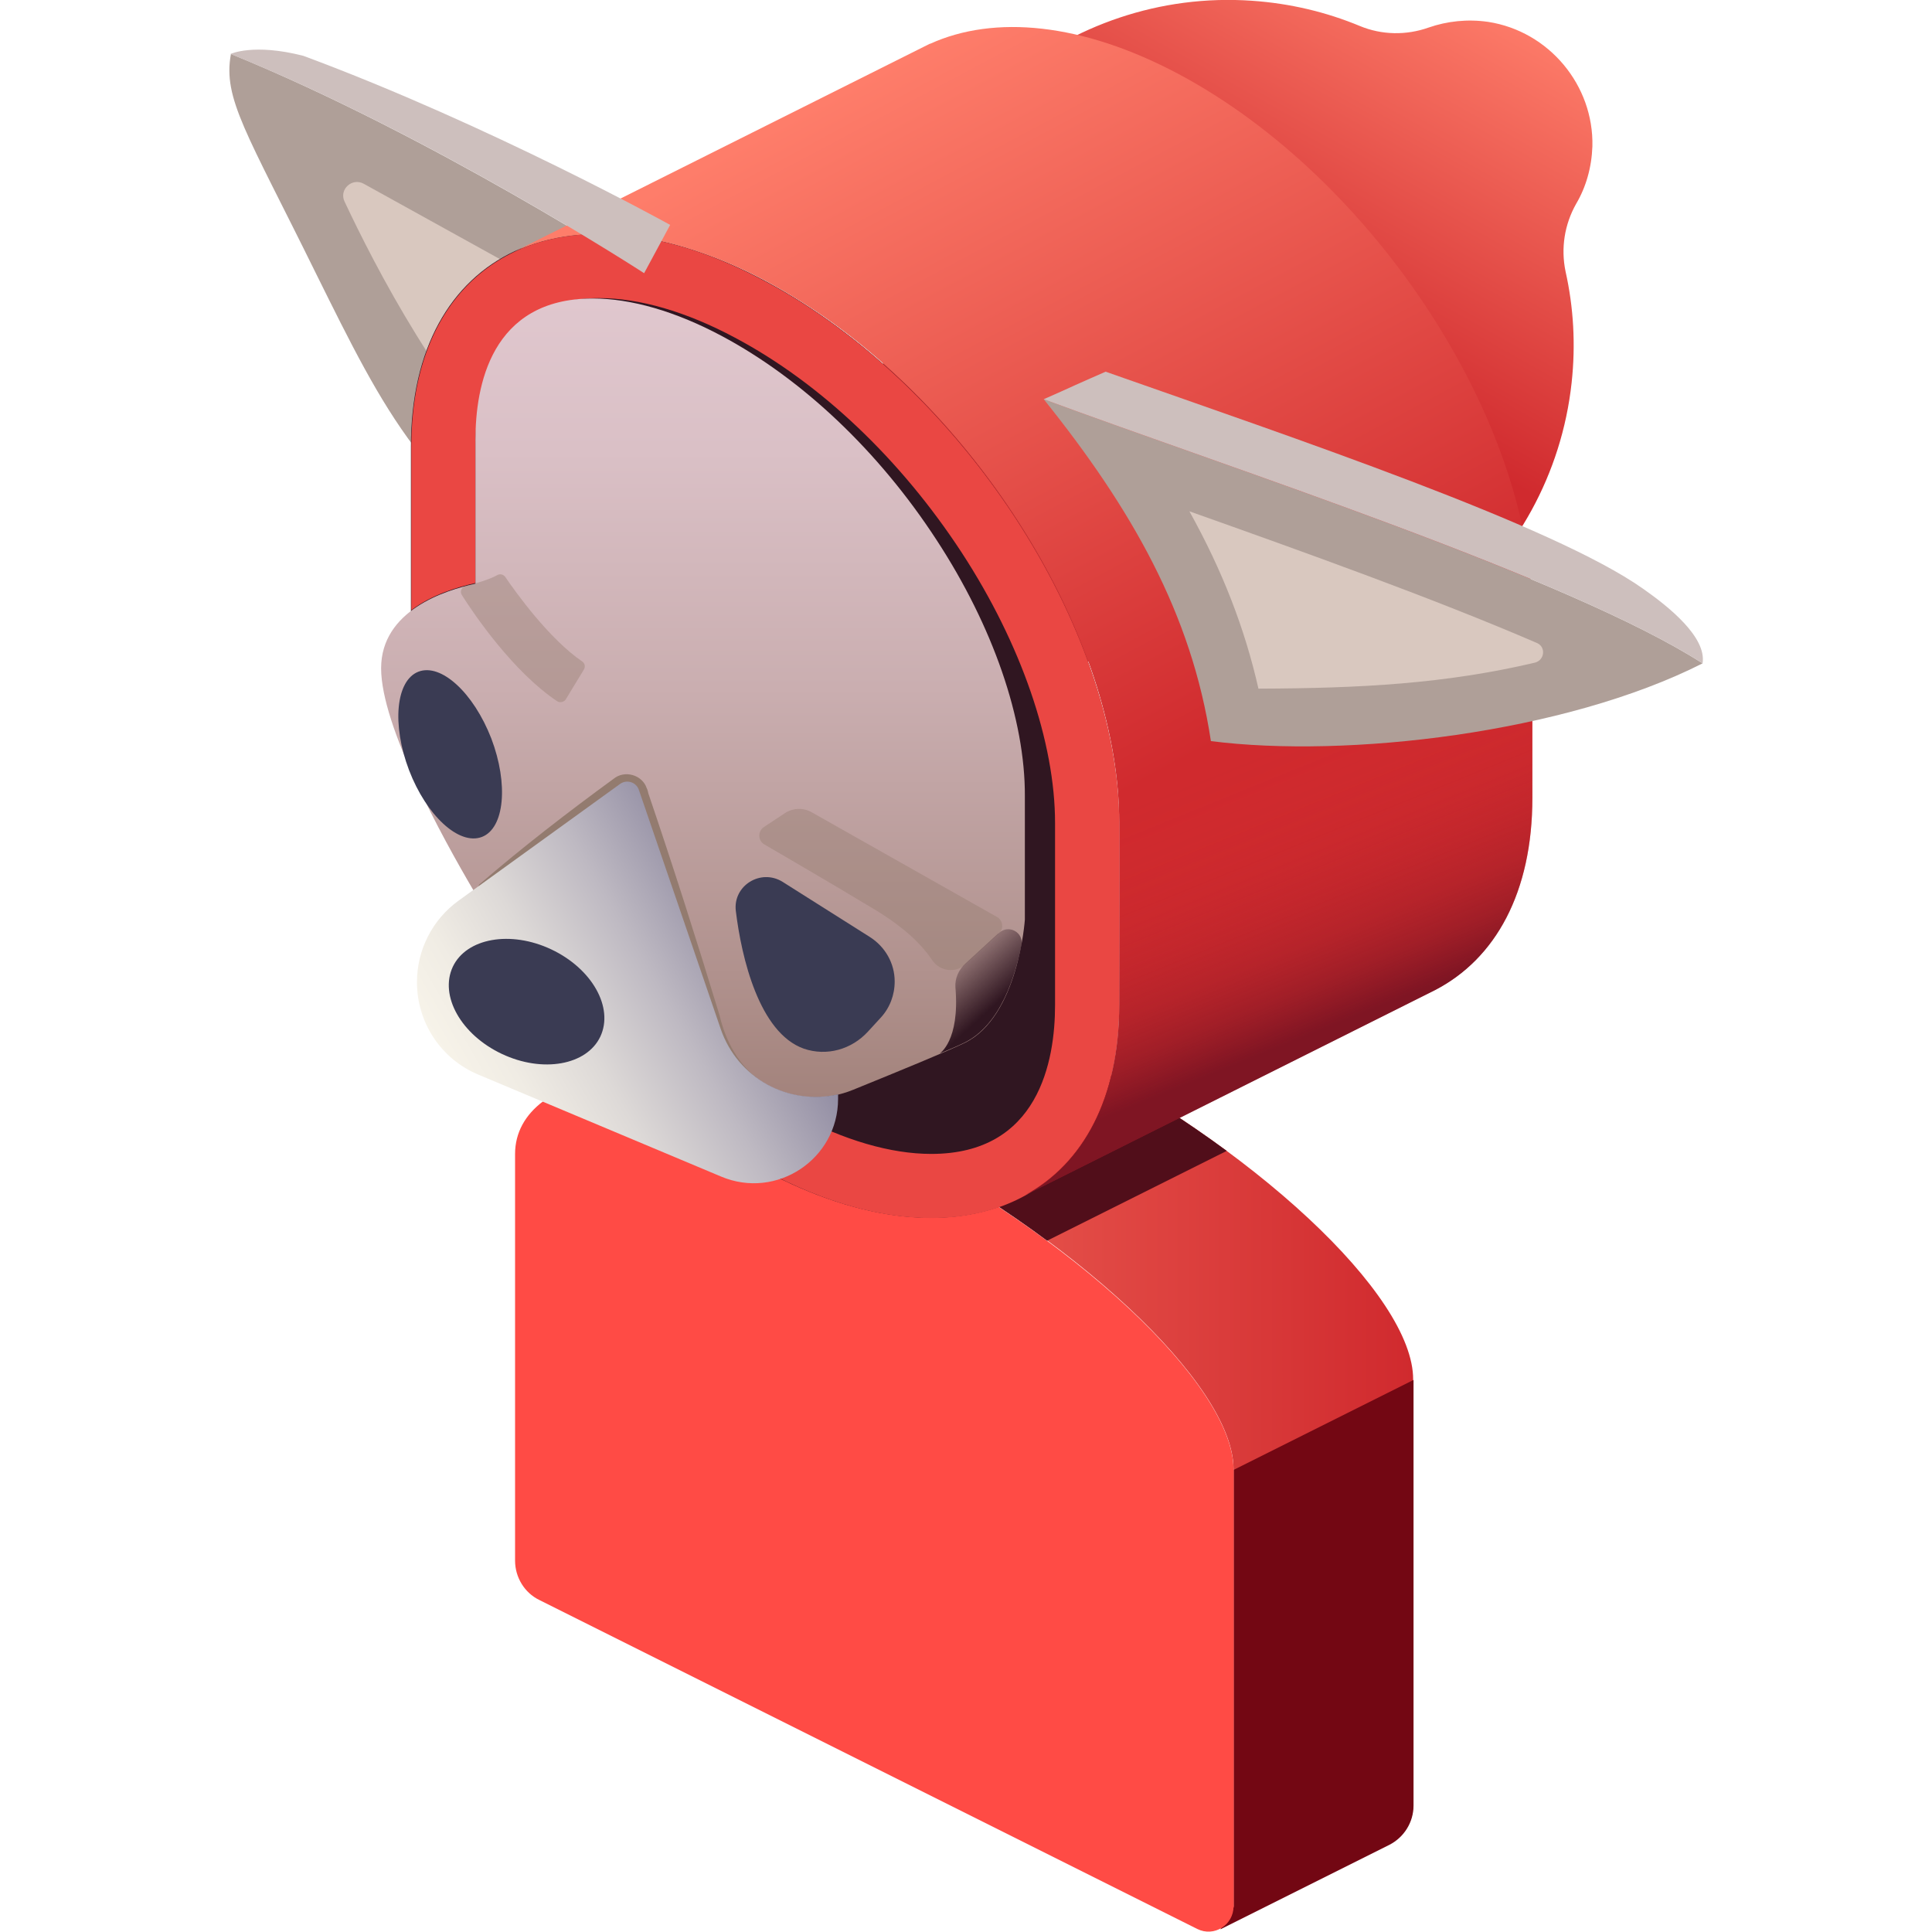
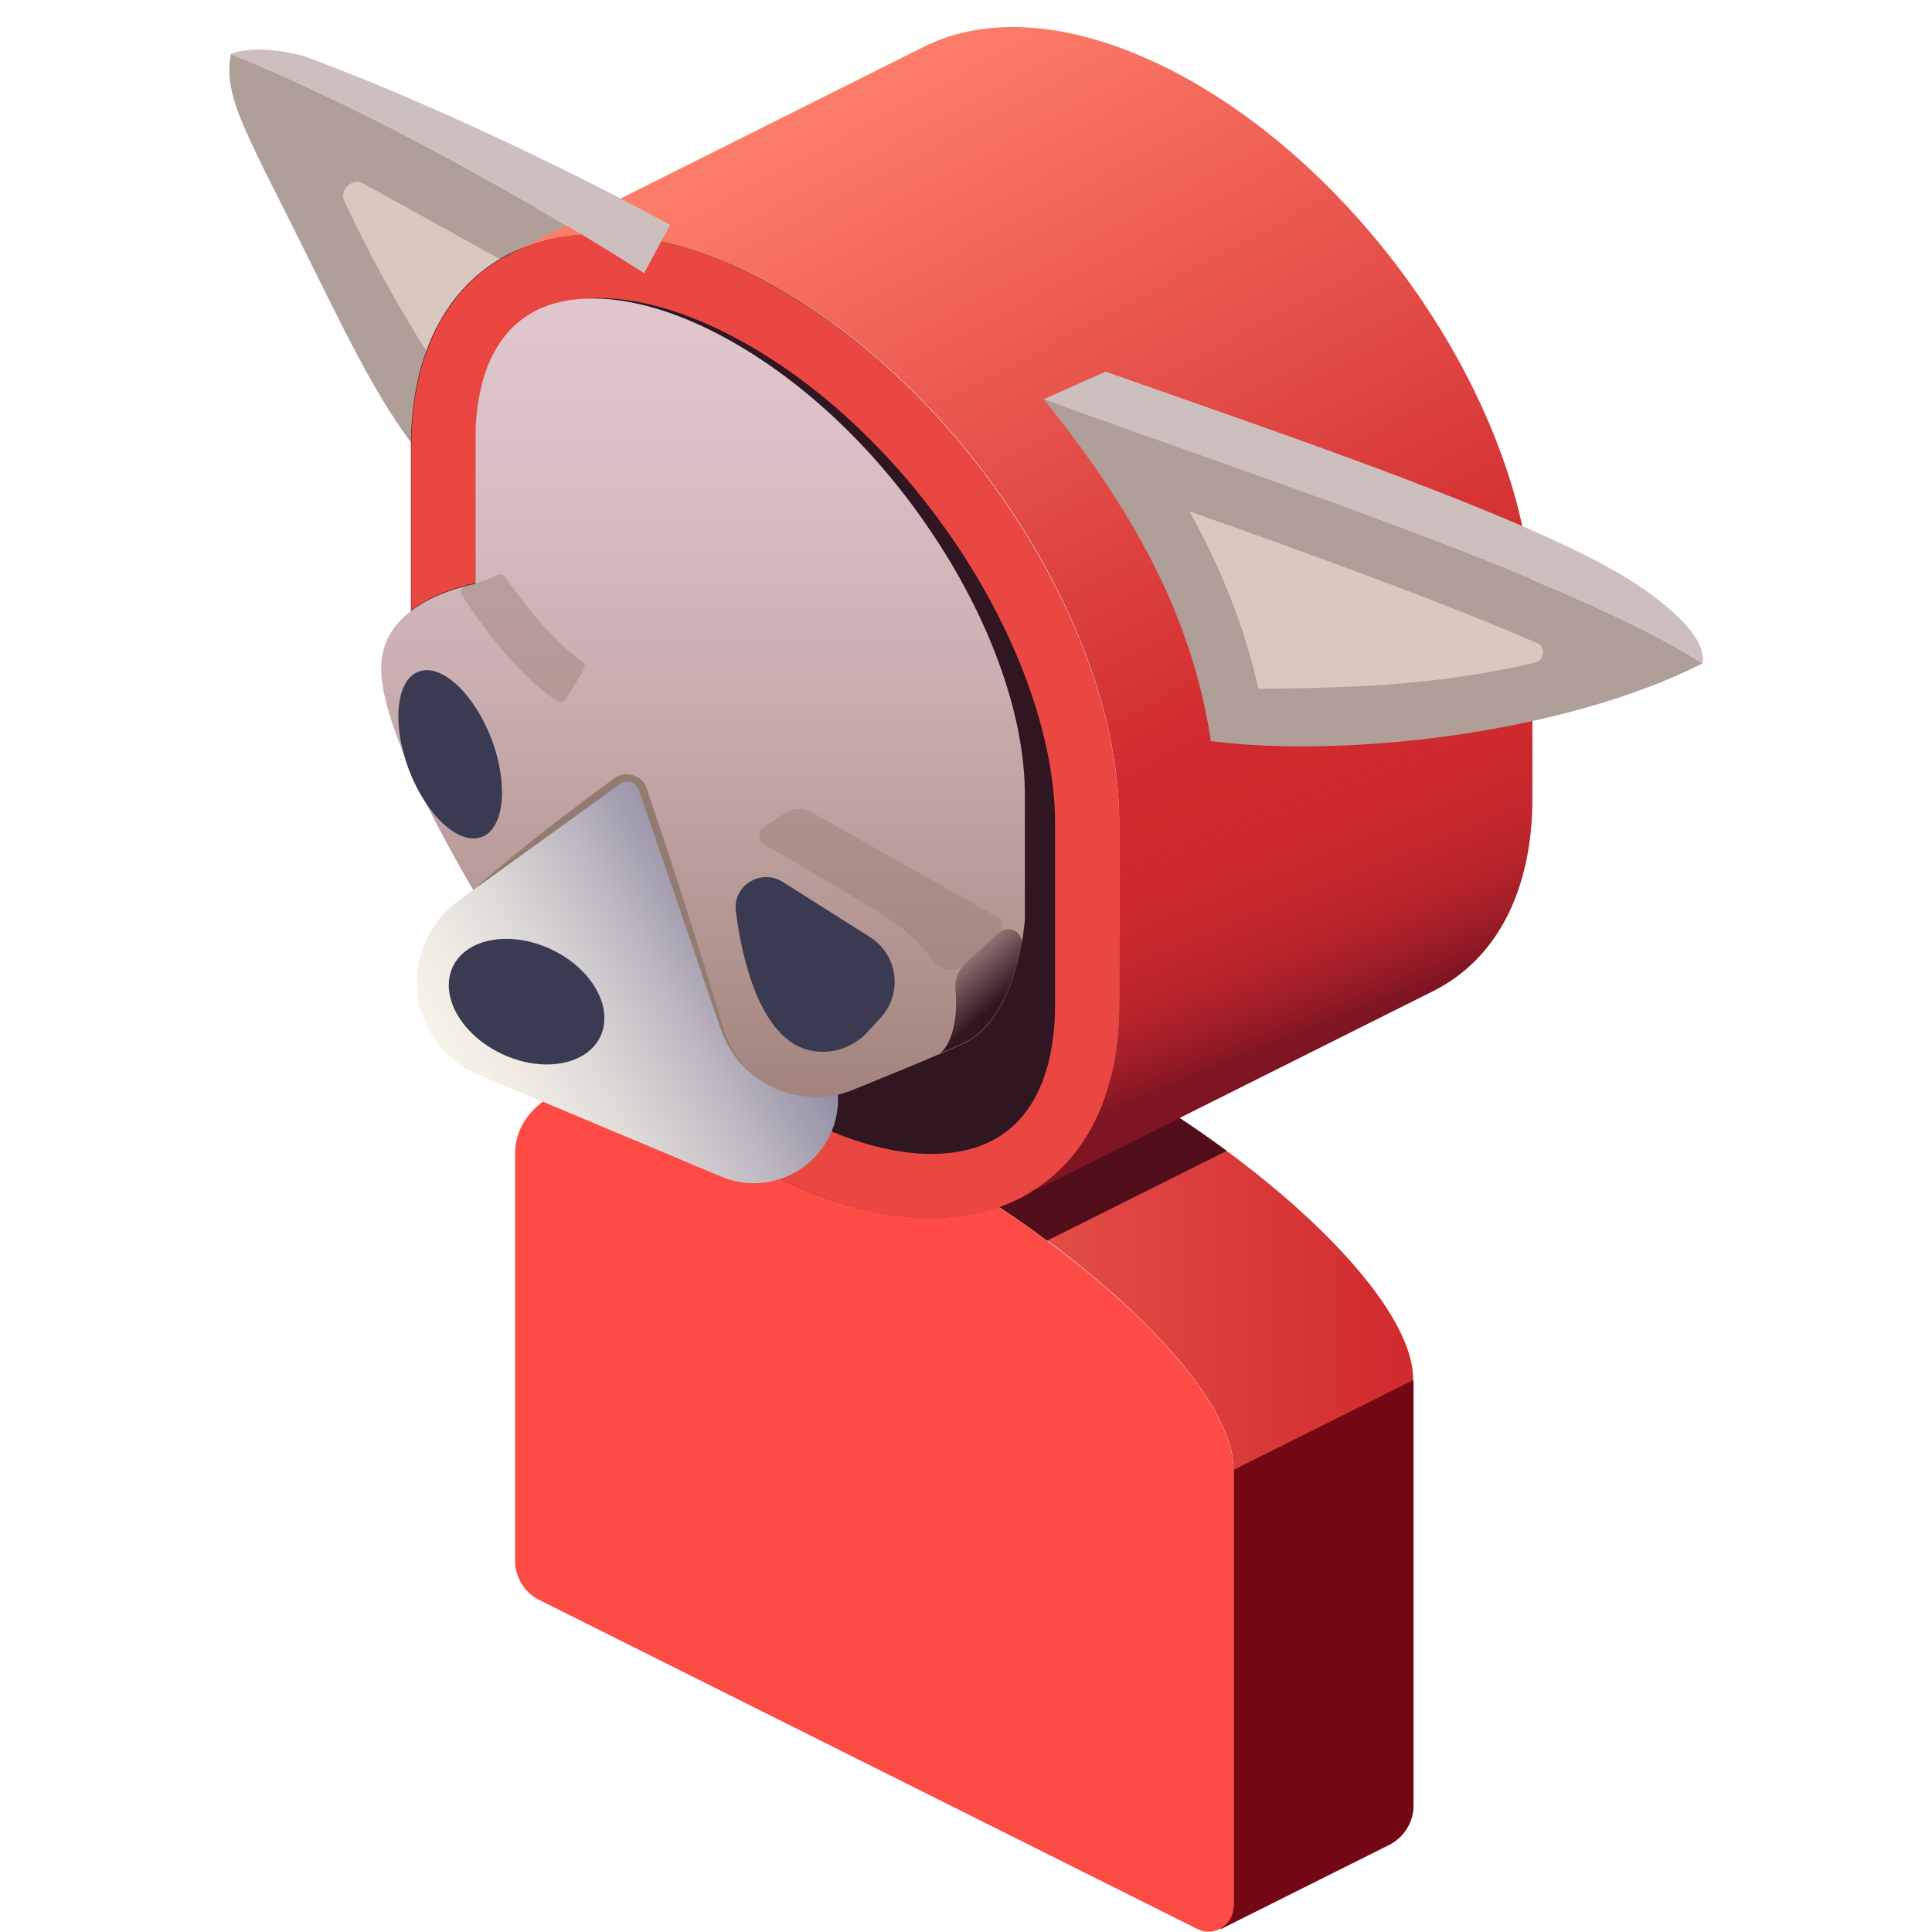
<svg xmlns="http://www.w3.org/2000/svg" version="1.1" id="Layer_1" x="0px" y="0px" viewBox="0 0 512 512" style="enable-background:new 0 0 512 512;" xml:space="preserve">
  <style type="text/css">
	.st0{fill:url(#SVGID_1_);}
	.st1{fill:#730713;}
	.st2{fill:#FF4B45;}
	.st3{fill:#510E1A;}
	.st4{fill:url(#SVGID_00000120556366143715948420000013708172164251870643_);}
	.st5{fill:#AF9F98;}
	.st6{fill:#D9C8BF;}
	.st7{fill:#301621;}
	.st8{fill:#EA4743;}
	.st9{fill:url(#SVGID_00000101086576915224310640000011015308929784262543_);}
	.st10{fill:#937B6F;}
	.st11{fill:url(#SVGID_00000098185763621282688330000004888695355940215469_);}
	.st12{fill:url(#SVGID_00000073720569796015081810000018141395541078263464_);}
	.st13{fill:url(#SVGID_00000181774484658458615840000013260261858404094123_);}
	.st14{fill:#3A3B53;}
	.st15{opacity:0.4;fill:#937B6F;enable-background:new    ;}
	.st16{fill:url(#SVGID_00000061438647112769868960000002707957467216795070_);}
	.st17{fill:#CDBFBD;}
</style>
  <linearGradient id="SVGID_1_" gradientUnits="userSpaceOnUse" x1="144.5" y1="666.615" x2="374.5" y2="666.615" gradientTransform="matrix(1 0 0 1 0 -278)">
    <stop offset="0" style="stop-color:#FE7D6A" />
    <stop offset="1" style="stop-color:#D02A2E" />
  </linearGradient>
  <path class="st0" d="M279.3,276.9c-39.4-19.9-73.2-7.5-87.7-0.2l0,0l-47.1,23.5c8.2-3.8,22.1-3.4,39.6,1.1c14,3.6,30.3-9.4,47.6-0.7  c52.6,26.5,95.2,66.3,95.2,88.7v115.9l-3.6,5.9l44.8-22.4c3.9-2,6.4-6,6.4-10.4V365.6C374.6,343.2,332,303.5,279.3,276.9  L279.3,276.9z" />
  <path class="st1" d="M327,389.5v115.9l-3.6,5.9l44.8-22.4c3.9-2,6.4-6,6.4-10.4V365.7L327,389.5z" />
  <path class="st2" d="M231.7,300.7c-52.6-26.5-95.2-17.3-95.2,5.1v107.8c0,4.4,2.5,8.5,6.4,10.4l174.4,87.2c4.4,2.2,9.6-1,9.6-6  V389.5C327,367,284.3,327.3,231.7,300.7z" />
  <path class="st3" d="M290,282.5l-47.6,23.8c12.6,7,24.5,14.6,35.1,22.5l47.6-23.8C314.5,297.2,302.6,289.5,290,282.5z" />
  <linearGradient id="SVGID_00000006696322174008761010000012382197219222846108_" gradientUnits="userSpaceOnUse" x1="381.771" y1="269.066" x2="327.734" y2="365.495" gradientTransform="matrix(1 0 0 1 0 -278)">
    <stop offset="0" style="stop-color:#FE7D6A" />
    <stop offset="1" style="stop-color:#D02A2E" />
  </linearGradient>
-   <path style="fill:url(#SVGID_00000006696322174008761010000012382197219222846108_);" d="M422,38.8c0.4-16.2-11.5-30.5-27.6-33  c-5.5-0.8-10.9-0.2-15.8,1.5c-5.9,2.1-12.4,2-18.2-0.4c-8.9-3.7-18.5-6-28.6-6.7c-48.9-3.4-92.3,33-97.4,81.8  c-5.4,51.4,32.8,97.1,84.4,100.9c48.9,3.6,92.4-32.7,97.7-81.5c1.1-10.1,0.5-20-1.6-29.4c-1.3-6.2-0.3-12.5,2.8-18  C420.3,49.6,421.8,44.4,422,38.8z" />
  <path class="st5" d="M61.2,14.3C59,26.1,65.4,35.2,83.7,72.4c18.4,37.1,28.9,58.9,67.6,81.4l19.4-81.4  C170.7,72.4,114.7,36.1,61.2,14.3z" />
  <path class="st6" d="M152.6,79.8L141.1,128c-23.7-22.3-41.7-57.4-49.8-74.6c-1.5-3.2,2-6.4,5.1-4.7L152.6,79.8L152.6,79.8z" />
  <path class="st7" d="M202.7,310.3c-51.8-27.5-93.8-91.9-93.8-143.7v-48.3c0-51.8,42-71.5,93.8-43.9s93.8,91.9,93.8,143.7v48.3  C296.5,318.2,254.5,337.8,202.7,310.3z" />
  <path class="st8" d="M202.7,74.5C186.8,66,171.9,62,158.8,62c-29.6,0-49.8,20.5-49.8,56.4v43.3c5.5-4.2,12.6-6.2,17-7.2v-36.1  c0-14.7,4.3-39.4,32.8-39.4c10.7,0,23.1,3.6,36,10.5c22.6,12,43.9,32.2,60.1,57c15.7,24.1,24.7,50.2,24.7,71.6v48.3  c0,14.7-4.3,39.4-32.8,39.4c-10.7,0-23.1-3.6-36-10.5c-3.9-2.1-7.7-4.4-11.5-6.9L188,301.3c4.8,3.3,9.8,6.4,14.8,9  c15.9,8.5,30.8,12.5,44,12.5c29.6,0,49.8-20.5,49.8-56.4v-48.3C296.5,166.3,254.5,102,202.7,74.5L202.7,74.5z" />
  <linearGradient id="SVGID_00000165201604966253589470000003548289657682015627_" gradientUnits="userSpaceOnUse" x1="186.3" y1="434.9" x2="186.3" y2="223.217" gradientTransform="matrix(1 0 0 -1 0 514)">
    <stop offset="0" style="stop-color:#E0C7CE" />
    <stop offset="0.191" style="stop-color:#DAC0C6" />
    <stop offset="0.487" style="stop-color:#CAAEB0" />
    <stop offset="0.848" style="stop-color:#B0918D" />
    <stop offset="1" style="stop-color:#A3837C" />
  </linearGradient>
  <path style="fill:url(#SVGID_00000165201604966253589470000003548289657682015627_);" d="M248.2,143.1c-15.3-23.5-35.6-42.7-57-54.1  c-12.2-6.5-24-9.9-34.1-9.9c-27.1,0-31.1,23.4-31.1,37.4v38.2c-8.1,1.7-25,7.1-25,22.4s16.2,44.8,24.5,58.9l38.7-28  c1.8-1.3,4.5-0.5,5.2,1.7l21.6,63.1c4.9,14.4,21,21.8,35.1,16c12.3-5,25.2-10.3,29.5-12.4c14.3-6.9,16-32.7,16-32.7V211  C271.7,190.6,263.1,165.9,248.2,143.1L248.2,143.1z" />
  <path class="st10" d="M127,234.4c11.5-9.9,23.4-19.1,35.6-28c2.9-2.4,7.6-1.1,8.8,2.5c0.1,0.1,0.4,1.1,0.4,1.3  c6.6,19.4,12.9,39.2,18.9,58.9c1.6,6.8,5,13.2,10.9,17.4c-4.9-3-8.6-7.7-10.7-13c-6-16.8-15.2-43.5-21.2-60.3c-0.4-1-0.9-3-1.4-3.8  c-0.7-1.2-2.5-1.6-3.7-0.8c-0.5,0.3-2,1.4-2.6,1.8c-11.5,8.3-23.2,16.6-34.8,24.6c-0.1,0.1-0.3,0.1-0.4-0.1  C126.9,234.7,126.9,234.5,127,234.4L127,234.4z" />
  <linearGradient id="SVGID_00000122683282144424082460000002885267400899369604_" gradientUnits="userSpaceOnUse" x1="228.786" y1="299.317" x2="322.504" y2="475.097" gradientTransform="matrix(1 0 0 1 0 -278)">
    <stop offset="0" style="stop-color:#FE7D6A" />
    <stop offset="1" style="stop-color:#D02A2E" />
  </linearGradient>
  <path style="fill:url(#SVGID_00000122683282144424082460000002885267400899369604_);" d="M312.3,19.6c-25.6-13.6-48.8-15.7-65.8-8  h-0.1L135.1,67.3c6.9-3.5,14.8-5.3,23.7-5.3c6.9,0,14.4,1.1,22.2,3.4c7,2.1,14.3,5,21.8,9c5.4,2.9,10.6,6.1,15.8,9.7  c44.3,31,78,87.5,78,133.9v48.3c0,24.6-9.5,42-25,50.4l108.7-54.4c16-8.3,25.8-25.8,25.8-50.9v-48.3  C406.1,111.5,364.1,47.2,312.3,19.6L312.3,19.6z" />
  <linearGradient id="SVGID_00000169539475014448507690000017630080350435696031_" gradientUnits="userSpaceOnUse" x1="324.548" y1="481.413" x2="352.398" y2="550.073" gradientTransform="matrix(1 0 0 1 0 -278)">
    <stop offset="0" style="stop-color:#9F1E28;stop-opacity:0" />
    <stop offset="0.22" style="stop-color:#9E1D27;stop-opacity:3.000000e-02" />
    <stop offset="0.39" style="stop-color:#9B1D27;stop-opacity:0.1" />
    <stop offset="0.55" style="stop-color:#971B26;stop-opacity:0.24" />
    <stop offset="0.7" style="stop-color:#911A25;stop-opacity:0.42" />
    <stop offset="0.84" style="stop-color:#891824;stop-opacity:0.66" />
    <stop offset="0.98" style="stop-color:#801523;stop-opacity:0.96" />
    <stop offset="1" style="stop-color:#7F1523" />
  </linearGradient>
  <path style="fill:url(#SVGID_00000169539475014448507690000017630080350435696031_);" d="M296.5,215.2c0,1,0.1,2,0.1,2.9v48.3  c0,24.6-9.5,42-25,50.4l108.7-54.4c16-8.3,25.8-25.8,25.8-50.9v-48.3c0-1,0-1.9-0.1-2.9L296.5,215.2L296.5,215.2z" />
  <linearGradient id="SVGID_00000183953914346675298990000008446030057813467048_" gradientUnits="userSpaceOnUse" x1="126.19" y1="219.382" x2="200.122" y2="262.067" gradientTransform="matrix(1 0 0 -1 0 514)">
    <stop offset="0" style="stop-color:#F7F3E9" />
    <stop offset="0.164" style="stop-color:#F0ECE4" />
    <stop offset="0.401" style="stop-color:#DDD9D7" />
    <stop offset="0.682" style="stop-color:#BEB9C2" />
    <stop offset="0.996" style="stop-color:#938EA4" />
    <stop offset="1" style="stop-color:#928DA4" />
  </linearGradient>
  <path style="fill:url(#SVGID_00000183953914346675298990000008446030057813467048_);" d="M191,272.7L191,272.7l-21.7-63.4  c-0.7-2-3.1-2.8-4.9-1.6l-42.9,31c-6.9,5-11,13-11,21.6c0,10.7,6.4,20.4,16.3,24.5l64.3,27c14.7,6.2,31-4.6,31-20.6V290  C209,293,195.5,285.8,191,272.7z" />
  <path class="st14" d="M127.7,221.8c6-2.3,7.1-14,2.5-26.1c-4.7-12.1-13.3-20-19.3-17.7s-7.1,14-2.5,26.1  C113,216.1,121.6,224.1,127.7,221.8z M207.4,233.7l23.1,14.6c4.1,2.6,6.6,7,6.6,11.8c0,3.6-1.3,7-3.7,9.6l-3.4,3.7  c-4.3,4.7-10.9,6.6-17,4.5c-11.8-4.2-16.5-24.1-18-36.5C194.2,234.7,201.6,230.1,207.4,233.7L207.4,233.7z M159.1,274.7  c3.6-7.7-2.2-18-13-23.1s-22.5-3-26.1,4.6c-3.6,7.7,2.2,18,13,23.1C143.8,284.4,155.5,282.3,159.1,274.7z" />
  <path class="st15" d="M215,215.2l49.2,27.8c1.6,0.9,1.9,3.1,0.5,4.4l-8.9,8.2c-2.6,2.4-6.8,1.8-8.8-1.2c-2.4-3.6-6.8-8.3-15.1-13.3  c-12.4-7.5-23.7-14-29.3-17.3c-1.8-1-1.8-3.5-0.2-4.6l5.6-3.7C210.1,214.1,212.8,214,215,215.2z M147.6,185.8  c-11.5-7.7-21.8-22.7-25.2-28.1c-0.6-0.9-0.1-2.2,1-2.4c2.4-0.6,6.3-1.7,8.4-2.9c0.7-0.4,1.6-0.2,2.1,0.5  c2.8,4.1,11.6,16.4,20.4,22.4c0.7,0.5,0.9,1.4,0.4,2.2l-4.8,7.9C149.4,186.1,148.3,186.3,147.6,185.8L147.6,185.8z" />
  <linearGradient id="SVGID_00000144305272755392947300000007667437817262089129_" gradientUnits="userSpaceOnUse" x1="250.291" y1="531.29" x2="262.82" y2="545.04" gradientTransform="matrix(1 0 0 1 0 -278)">
    <stop offset="0" style="stop-color:#301621;stop-opacity:0" />
    <stop offset="1" style="stop-color:#301621" />
  </linearGradient>
  <path style="fill:url(#SVGID_00000144305272755392947300000007667437817262089129_);" d="M264.8,247.2c2.5-2.3,6.5-0.1,5.9,3.2  c-1.6,8.1-5.5,21.2-15.1,25.9c-1.4,0.7-3.7,1.7-6.6,2.9c0,0,5.4-3.3,4.2-17.5c-0.2-2.4,0.9-4.8,2.7-6.4l8.6-7.9  C264.7,247.4,264.7,247.3,264.8,247.2z" />
  <path class="st5" d="M276.6,105.8c23.2,28.9,39.2,56.8,44.3,90.6c36.1,4.6,93.8-2.1,130.3-20.6C415.9,153.1,326.3,124.2,276.6,105.8  z" />
  <path class="st6" d="M333.5,182.5c-3.6-15.9-9.5-31.2-18.3-47c30.7,10.9,65,23.2,92.1,34.9c2.4,1,2.1,4.5-0.5,5.2  C383,181.2,360.7,182.4,333.5,182.5L333.5,182.5z" />
  <path class="st17" d="M170.7,72.4c0,0-56-36.4-109.6-58.1c0,0,6.1-2.9,19.3,0.5c49.6,18.4,97.2,44.8,97.2,44.8 M281.1,103.8  c-2.5,1.1-4.5,2-4.5,2c49.7,18.4,139.3,47.3,174.6,70c1.1-6.9-8.8-14.9-15.8-19.8c-23.8-16.8-92.1-39.8-142.4-57.5  C293,98.5,285.9,101.6,281.1,103.8L281.1,103.8z" />
</svg>